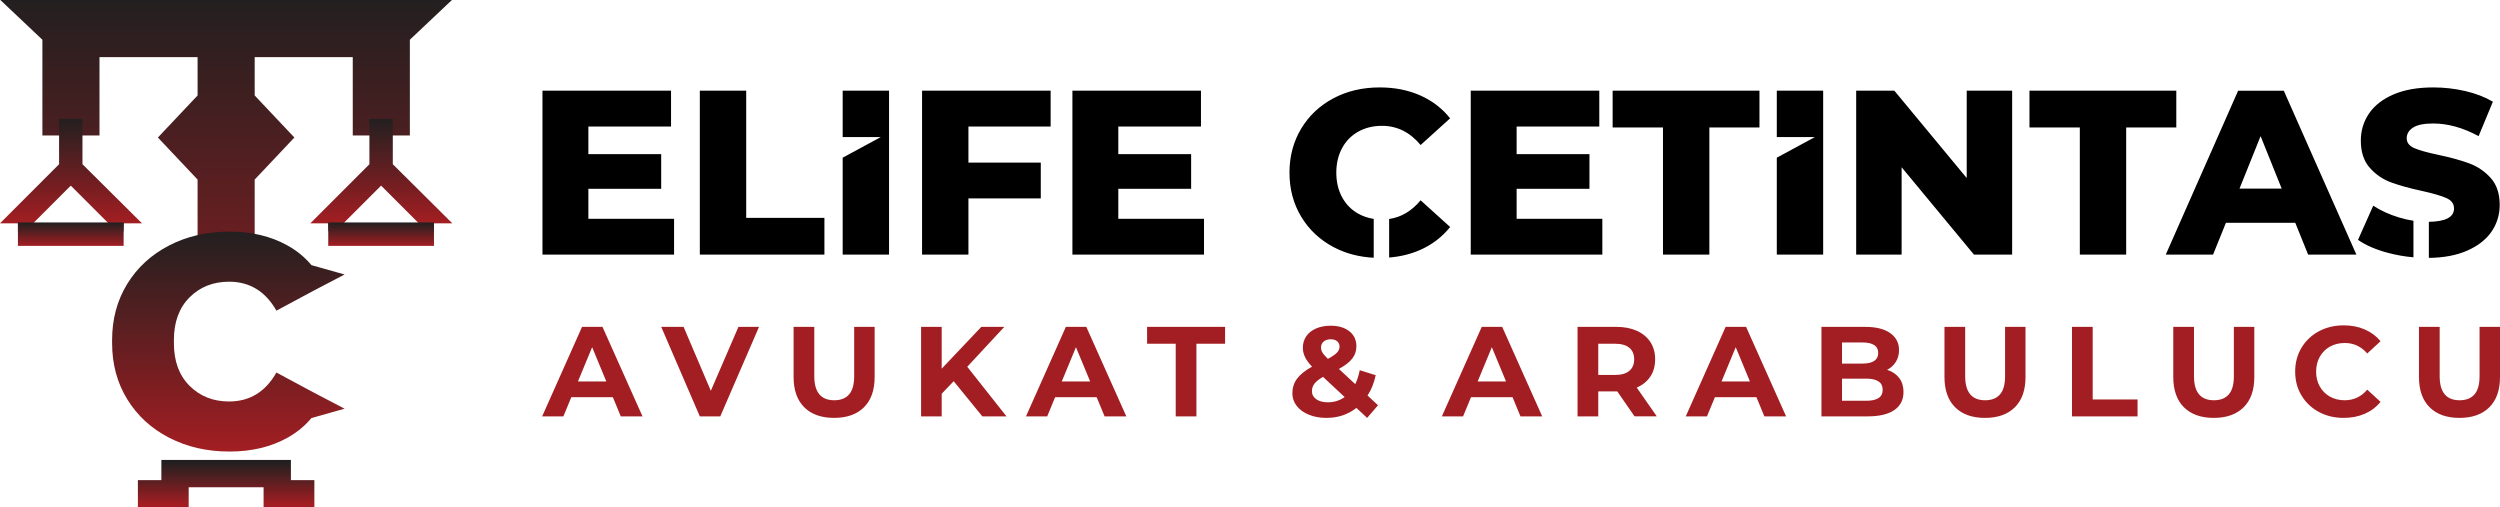
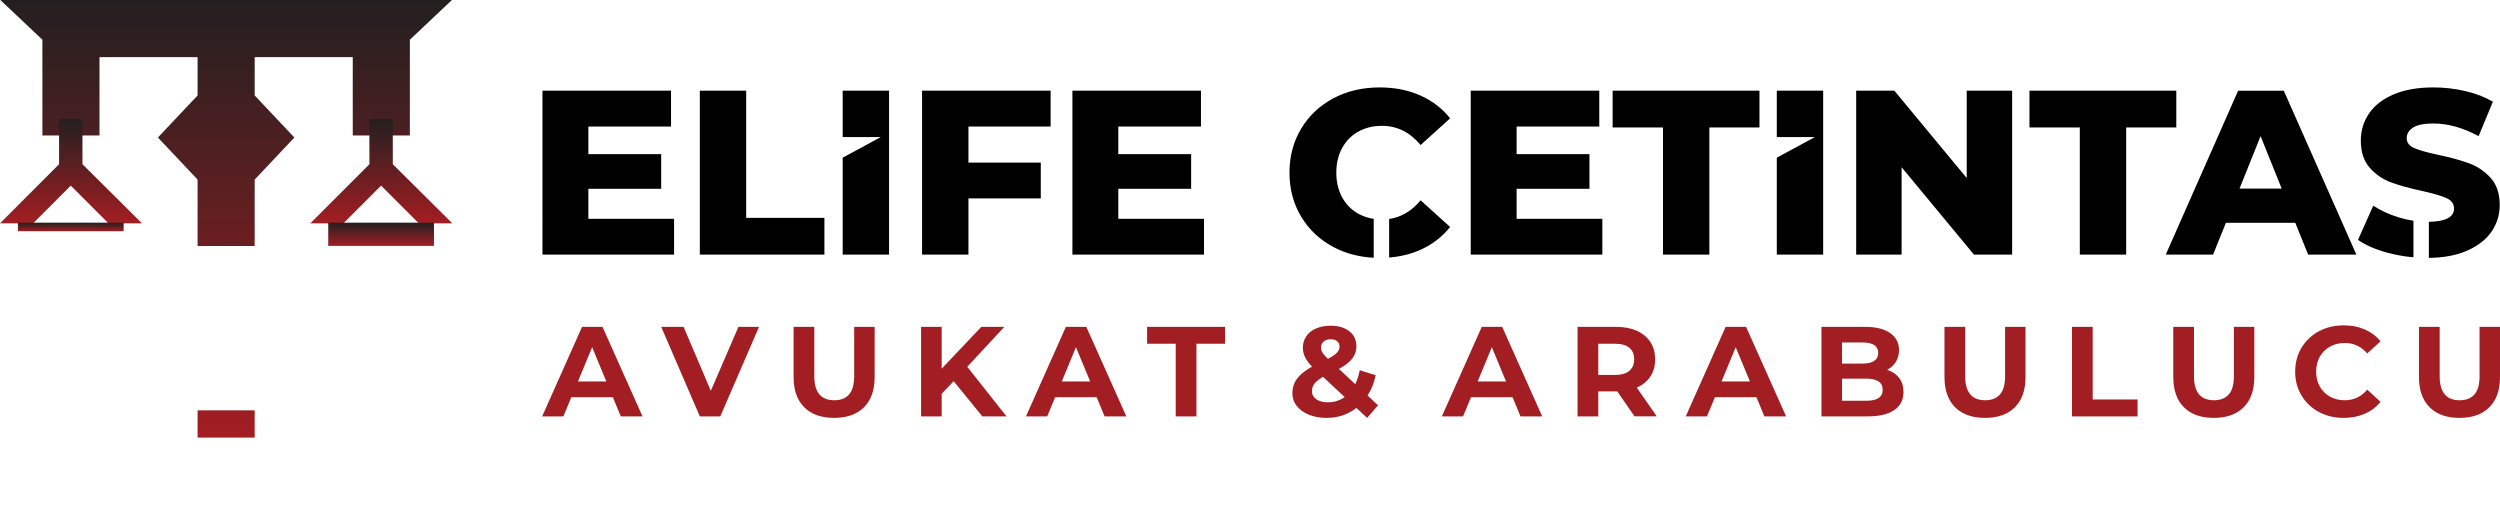
<svg xmlns="http://www.w3.org/2000/svg" xmlns:xlink="http://www.w3.org/1999/xlink" xml:space="preserve" fill-rule="evenodd" clip-rule="evenodd" image-rendering="optimizeQuality" shape-rendering="geometricPrecision" text-rendering="geometricPrecision" viewBox="0 0 139359 28287">
  <defs>
    <linearGradient id="id0" x1="12605.2" x2="12605.2" y1="28128.3" y2="25796.8" gradientUnits="userSpaceOnUse">
      <stop offset="0" stop-color="#a31e22" />
      <stop offset="1" stop-color="#231f20" />
    </linearGradient>
    <linearGradient xlink:href="#id0" id="id1" x1="21255.9" x2="21255.9" y1="12449.3" y2="6627" gradientUnits="userSpaceOnUse" />
    <linearGradient xlink:href="#id0" id="id2" x1="3956.8" x2="3956.8" y1="12449.3" y2="6627" gradientUnits="userSpaceOnUse" />
    <linearGradient xlink:href="#id0" id="id3" x1="3945.2" x2="3945.2" y1="13706.1" y2="12412" gradientUnits="userSpaceOnUse" />
    <linearGradient xlink:href="#id0" id="id4" x1="3945.2" x2="3945.2" y1="12888.9" y2="12412" gradientUnits="userSpaceOnUse" />
    <linearGradient xlink:href="#id0" id="id5" x1="21244.2" x2="21244.2" y1="13706.1" y2="12412" gradientUnits="userSpaceOnUse" />
    <linearGradient xlink:href="#id0" id="id6" x1="21244.2" x2="21244.2" y1="12888.9" y2="12412" gradientUnits="userSpaceOnUse" />
    <linearGradient xlink:href="#id0" id="id7" x1="12605.2" x2="12605.2" y1="24394.9" y2="0" gradientUnits="userSpaceOnUse" />
    <linearGradient xlink:href="#id0" id="id8" x1="12728.2" x2="12728.2" y1="25171.5" y2="12911.5" gradientUnits="userSpaceOnUse" />
  </defs>
  <g id="Layer_x0020_1">
    <g id="_3153342340624">
      <path d="M99045 5056h2585v9137h-2585V8790l2124-1150h-2124zM46974 5056h2585v9137h-2585V8790l2123-1150h-2123zM37575 12196v1997h-7336V5056h7167v1997h-4608v1540h4059v1932h-4059v1671zM39011 5056h2585v7088h4360v2049h-6945zM53984 7053v2010h4033v1997h-4033v3133h-2585V5056h7167v1997zM67116 12196v1997h-7336V5056h7166v1997h-4608v1540h4060v1932h-4060v1671zM89320 12196v1997h-7336V5056h7166v1997h-4608v1540h4060v1932h-4060v1671zM92701 7105h-2807V5056h8185v2049h-2793v7088h-2585zM112164 5056v9137h-2128l-4033-4869v4869h-2533V5056h2128l4034 4869V5056zM115937 7105h-2807V5056h8185v2049h-2794v7088h-2584zM127946 12418h-3864l-718 1775h-2637l4034-9137h2545l4047 9137h-2689l-718-1775zm-757-1906-1175-2924-1175 2924h2350z" class="fil0" />
      <path d="M134534 14343c-474-41-938-122-1393-241-696-183-1262-427-1697-731l849-1906c409 270 883 487 1423 653 275 84 547 147 818 188v2037zm859-1978c936-14 1403-262 1403-743 0-261-141-455-424-581s-737-259-1364-398c-688-148-1262-307-1723-477-461-169-857-441-1188-816-331-374-496-879-496-1514 0-557 152-1059 457-1508 304-448 759-802 1364-1063 605-262 1347-392 2226-392 600 0 1192 67 1775 202s1096 333 1540 594l-796 1919c-870-470-1714-705-2532-705-514 0-888 76-1123 229-235 152-353 350-353 594 0 243 140 426 418 548 279 122 727 248 1345 378 696 148 1272 307 1729 477s853 439 1188 809 503 873 503 1508c0 548-152 1044-457 1488s-762 798-1371 1064c-586 255-1293 388-2121 397v-2010zM76576 14368c-826-42-1575-241-2248-599-762-405-1360-968-1795-1690-435-723-653-1541-653-2455 0-913 218-1731 653-2454 435-722 1033-1285 1795-1690 761-405 1621-607 2578-607 835 0 1588 148 2258 444s1227 722 1671 1279l-1645 1488c-591-713-1309-1070-2153-1070-497 0-938 109-1325 326-388 218-688 524-901 920s-320 851-320 1364c0 514 107 969 320 1365s513 702 901 920c263 148 551 245 864 293v2166zm860-2161c673-96 1258-444 1754-1042l1645 1488c-444 557-1001 983-1671 1279-525 232-1101 373-1728 423v-2148z" class="fil1" />
      <path fill="#a31e22" fill-rule="nonzero" d="M34163 22141h-2316l-442 1069h-1183l2223-4989h1140l2231 4989h-1212l-441-1069zm-364-877-791-1910-791 1910h1582zm8512-3043-2160 4989h-1140l-2152-4989h1247l1518 3563 1539-3563h1148zm4186 5074c-713 0-1268-197-1664-591-397-395-595-958-595-1689v-2794h1154v2751c0 893 371 1340 1112 1340 361 0 636-108 826-325 190-216 285-554 285-1015v-2751h1141v2794c0 731-199 1294-595 1689-397 394-952 591-1664 591zm6665-2045-669 698v1262h-1148v-4989h1148v2331l2209-2331h1282l-2066 2224 2187 2765h-1346l-1597-1960zm7970 891h-2316l-441 1069h-1183l2223-4989h1140l2231 4989h-1212l-442-1069zm-363-877-791-1910-791 1910h1582zm4770-2102h-1596v-941h4347v941h-1596v4048h-1155v-4048zm10671 4133-599-556c-475 371-1031 556-1667 556-361 0-687-58-976-175-290-116-517-279-681-488s-246-444-246-705c0-309 87-581 260-816 174-235 453-460 838-673-181-186-311-363-392-531-81-169-121-344-121-524 0-242 64-456 192-641 128-186 310-329 545-432 235-102 507-153 816-153 432 0 779 104 1040 310 262 207 392 486 392 838 0 256-77 484-231 684-155 199-403 392-745 577l912 848c109-228 193-487 250-777l890 278c-95 442-247 819-456 1133l585 542-606 705zm-2031-4382c-166 0-298 42-395 128-98 85-147 195-147 328 0 99 27 193 79 281s154 206 306 353c243-128 411-244 506-346s143-212 143-331c0-124-43-223-129-299-85-76-206-114-363-114zm-157 3513c347 0 658-98 934-292l-1205-1126c-223 128-382 254-477 377-95 124-142 264-142 421 0 185 80 335 242 449 161 114 377 171 648 171zm10293-285h-2316l-442 1069h-1182l2223-4989h1140l2230 4989h-1211l-442-1069zm-363-877-791-1910-791 1910h1582zm7164 1946-962-1390h-1061v1390h-1155v-4989h2159c442 0 826 74 1151 221 326 148 576 357 752 627 176 271 264 592 264 962 0 371-89 690-267 959-179 268-432 474-759 616l1118 1604h-1240zm-21-3179c0-280-90-495-271-645-180-149-444-224-791-224h-940v1739h940c347 0 611-76 791-228 181-152 271-366 271-642zm6816 2110h-2316l-442 1069h-1183l2223-4989h1140l2231 4989h-1212l-441-1069zm-364-877-791-1910-791 1910h1582zm7649-648c285 90 509 241 670 452 162 212 242 472 242 780 0 438-169 774-509 1009s-835 353-1486 353h-2579v-4989h2437c608 0 1075 117 1400 350 325 232 488 548 488 947 0 243-58 459-175 649-116 190-279 339-488 449zm-2515-1525v1176h1147c285 0 501-50 649-150 147-100 221-247 221-442s-74-341-221-438c-148-98-364-146-649-146h-1147zm1347 3249c304 0 533-50 687-149 155-100 232-255 232-464 0-413-306-620-919-620h-1347v1233h1347zm6623 955c-713 0-1267-197-1664-591-397-395-595-958-595-1689v-2794h1154v2751c0 893 371 1340 1112 1340 361 0 637-108 827-325 190-216 285-554 285-1015v-2751h1140v2794c0 731-199 1294-595 1689-397 394-952 591-1664 591zm4849-5074h1154v4048h2501v941h-3655v-4989zm7905 5074c-712 0-1267-197-1664-591-396-395-595-958-595-1689v-2794h1155v2751c0 893 370 1340 1111 1340 362 0 637-108 827-325 190-216 285-554 285-1015v-2751h1140v2794c0 731-198 1294-595 1689-396 394-951 591-1664 591zm7236 0c-508 0-968-110-1379-331s-734-528-969-920c-235-391-352-834-352-1329 0-494 117-937 352-1329 235-391 558-698 969-919s873-331 1386-331c433 0 823 76 1173 228 349 152 642 370 880 656l-741 684c-338-390-756-585-1255-585-308 0-584 68-826 203-242 136-431 325-567 567-135 242-203 518-203 826 0 309 68 585 203 827 136 242 325 431 567 567 242 135 518 203 826 203 499 0 917-197 1255-592l741 684c-238 290-532 511-884 663s-743 228-1176 228zm6459 0c-712 0-1267-197-1663-591-397-395-595-958-595-1689v-2794h1154v2751c0 893 370 1340 1112 1340 361 0 636-108 826-325 190-216 285-554 285-1015v-2751h1140v2794c0 731-198 1294-595 1689-396 394-951 591-1664 591z" />
      <path fill="url(#id7)" fill-rule="nonzero" d="M22847 0H19l2344 2215v5335h3183V3183h5468v2138L8801 7666l2213 2344v3701h3183v-3701l2213-2344-2213-2345V3183h5467v4367h3183V2215L25192 0h-2345zM11014 22873v1522h3183v-1522h-3183z" />
-       <path fill="url(#id8)" fill-rule="nonzero" d="M6249 19041v-88c0-1163 279-2203 839-3119s1338-1632 2334-2148 2119-775 3370-775c1235 0 2315 259 3238 775 525 293 968 658 1331 1094l1847 521-1759 921-2040 1095c-611-1076-1491-1614-2639-1614-887 0-1621 291-2203 873-582 581-873 1374-873 2377 0 30 1 59 1 88 0 30-1 59-1 89 0 1003 291 1796 873 2377 582 582 1316 873 2203 873 1148 0 2028-538 2639-1614l2040 1095 1759 921-1847 521c-363 436-806 801-1331 1094-923 516-2003 774-3238 774-1251 0-2374-258-3370-774s-1774-1232-2334-2148-839-1956-839-3119v-89z" />
-       <path fill="url(#id0)" d="M14693 27161h-4175v1126H7686v-1523h1309v-1126h7221v1126h1308v1523h-2831z" />
      <path fill="url(#id2)" d="M3293 9156V6627h1304v2527l3317 3295H6046l-2101-2101-2101 2101H0z" />
      <path fill="url(#id4)" d="M6892 12889H999v-477h5893z" />
-       <path fill="url(#id3)" d="M6892 13706H999v-1294h5893z" />
      <path fill="url(#id1)" d="M20592 9156V6627h1304v2527l3317 3295h-1868l-2101-2101-2101 2101h-1844z" />
-       <path fill="url(#id6)" d="M24191 12889h-5893v-477h5893z" />
      <path fill="url(#id5)" d="M24191 13706h-5893v-1294h5893z" />
    </g>
  </g>
</svg>